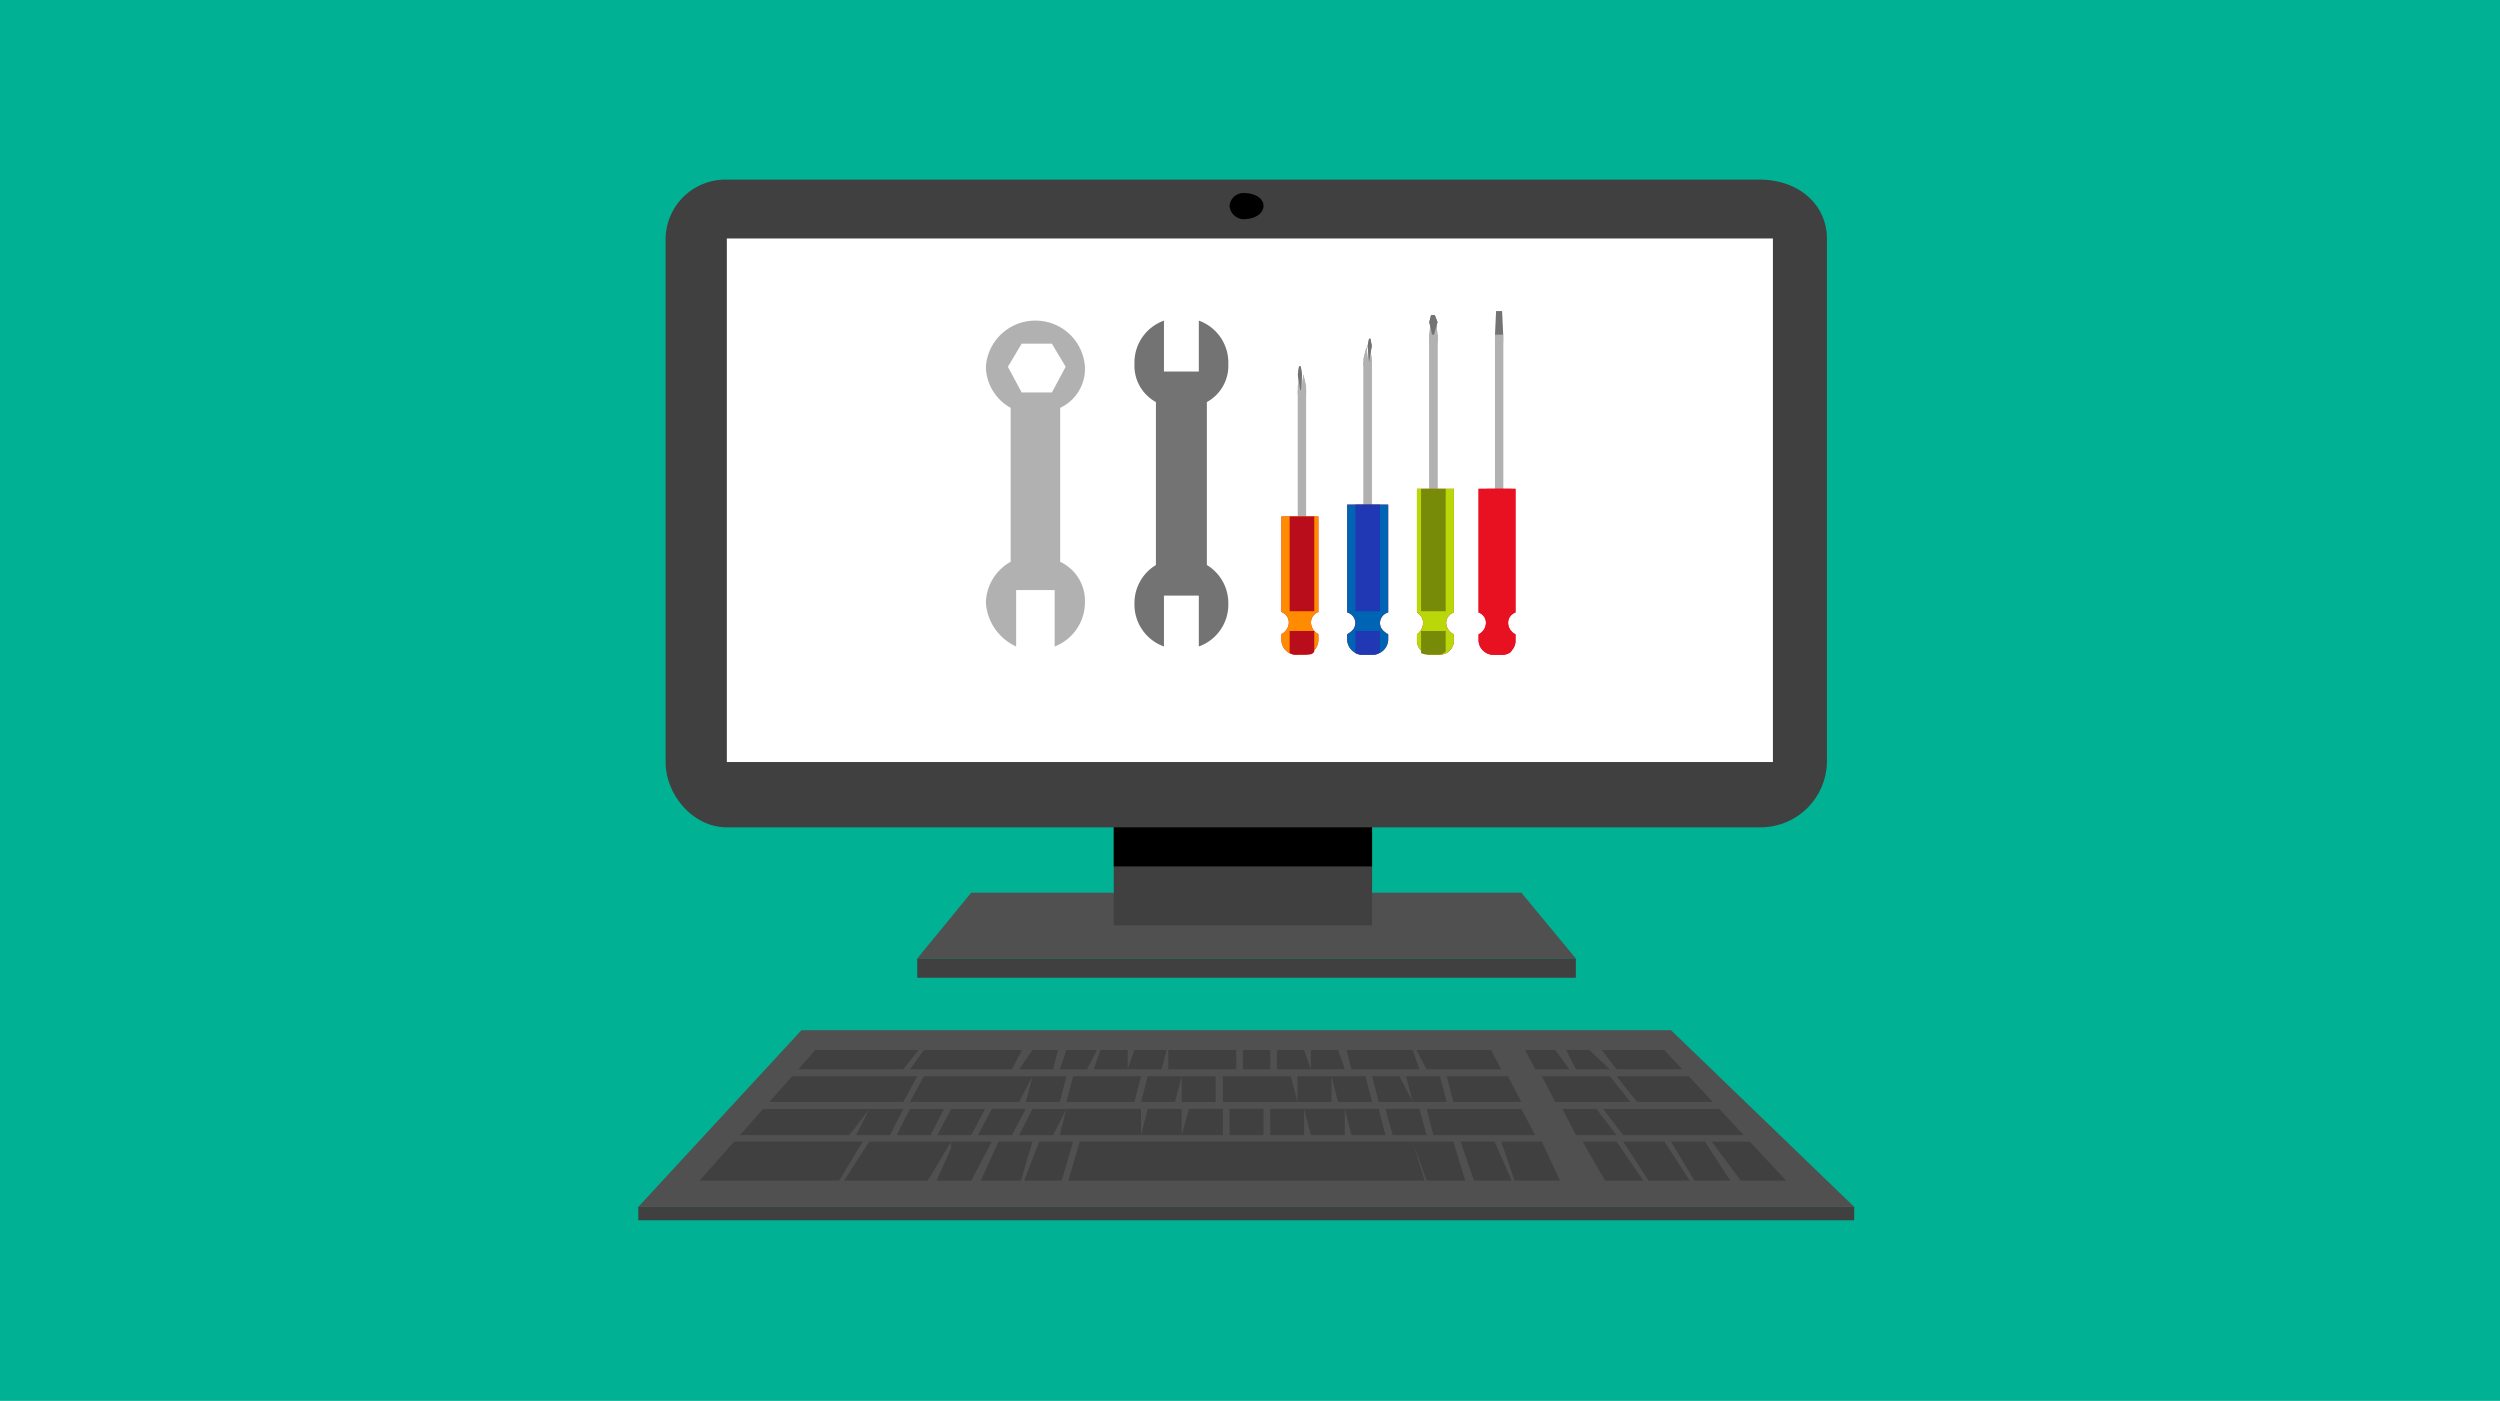
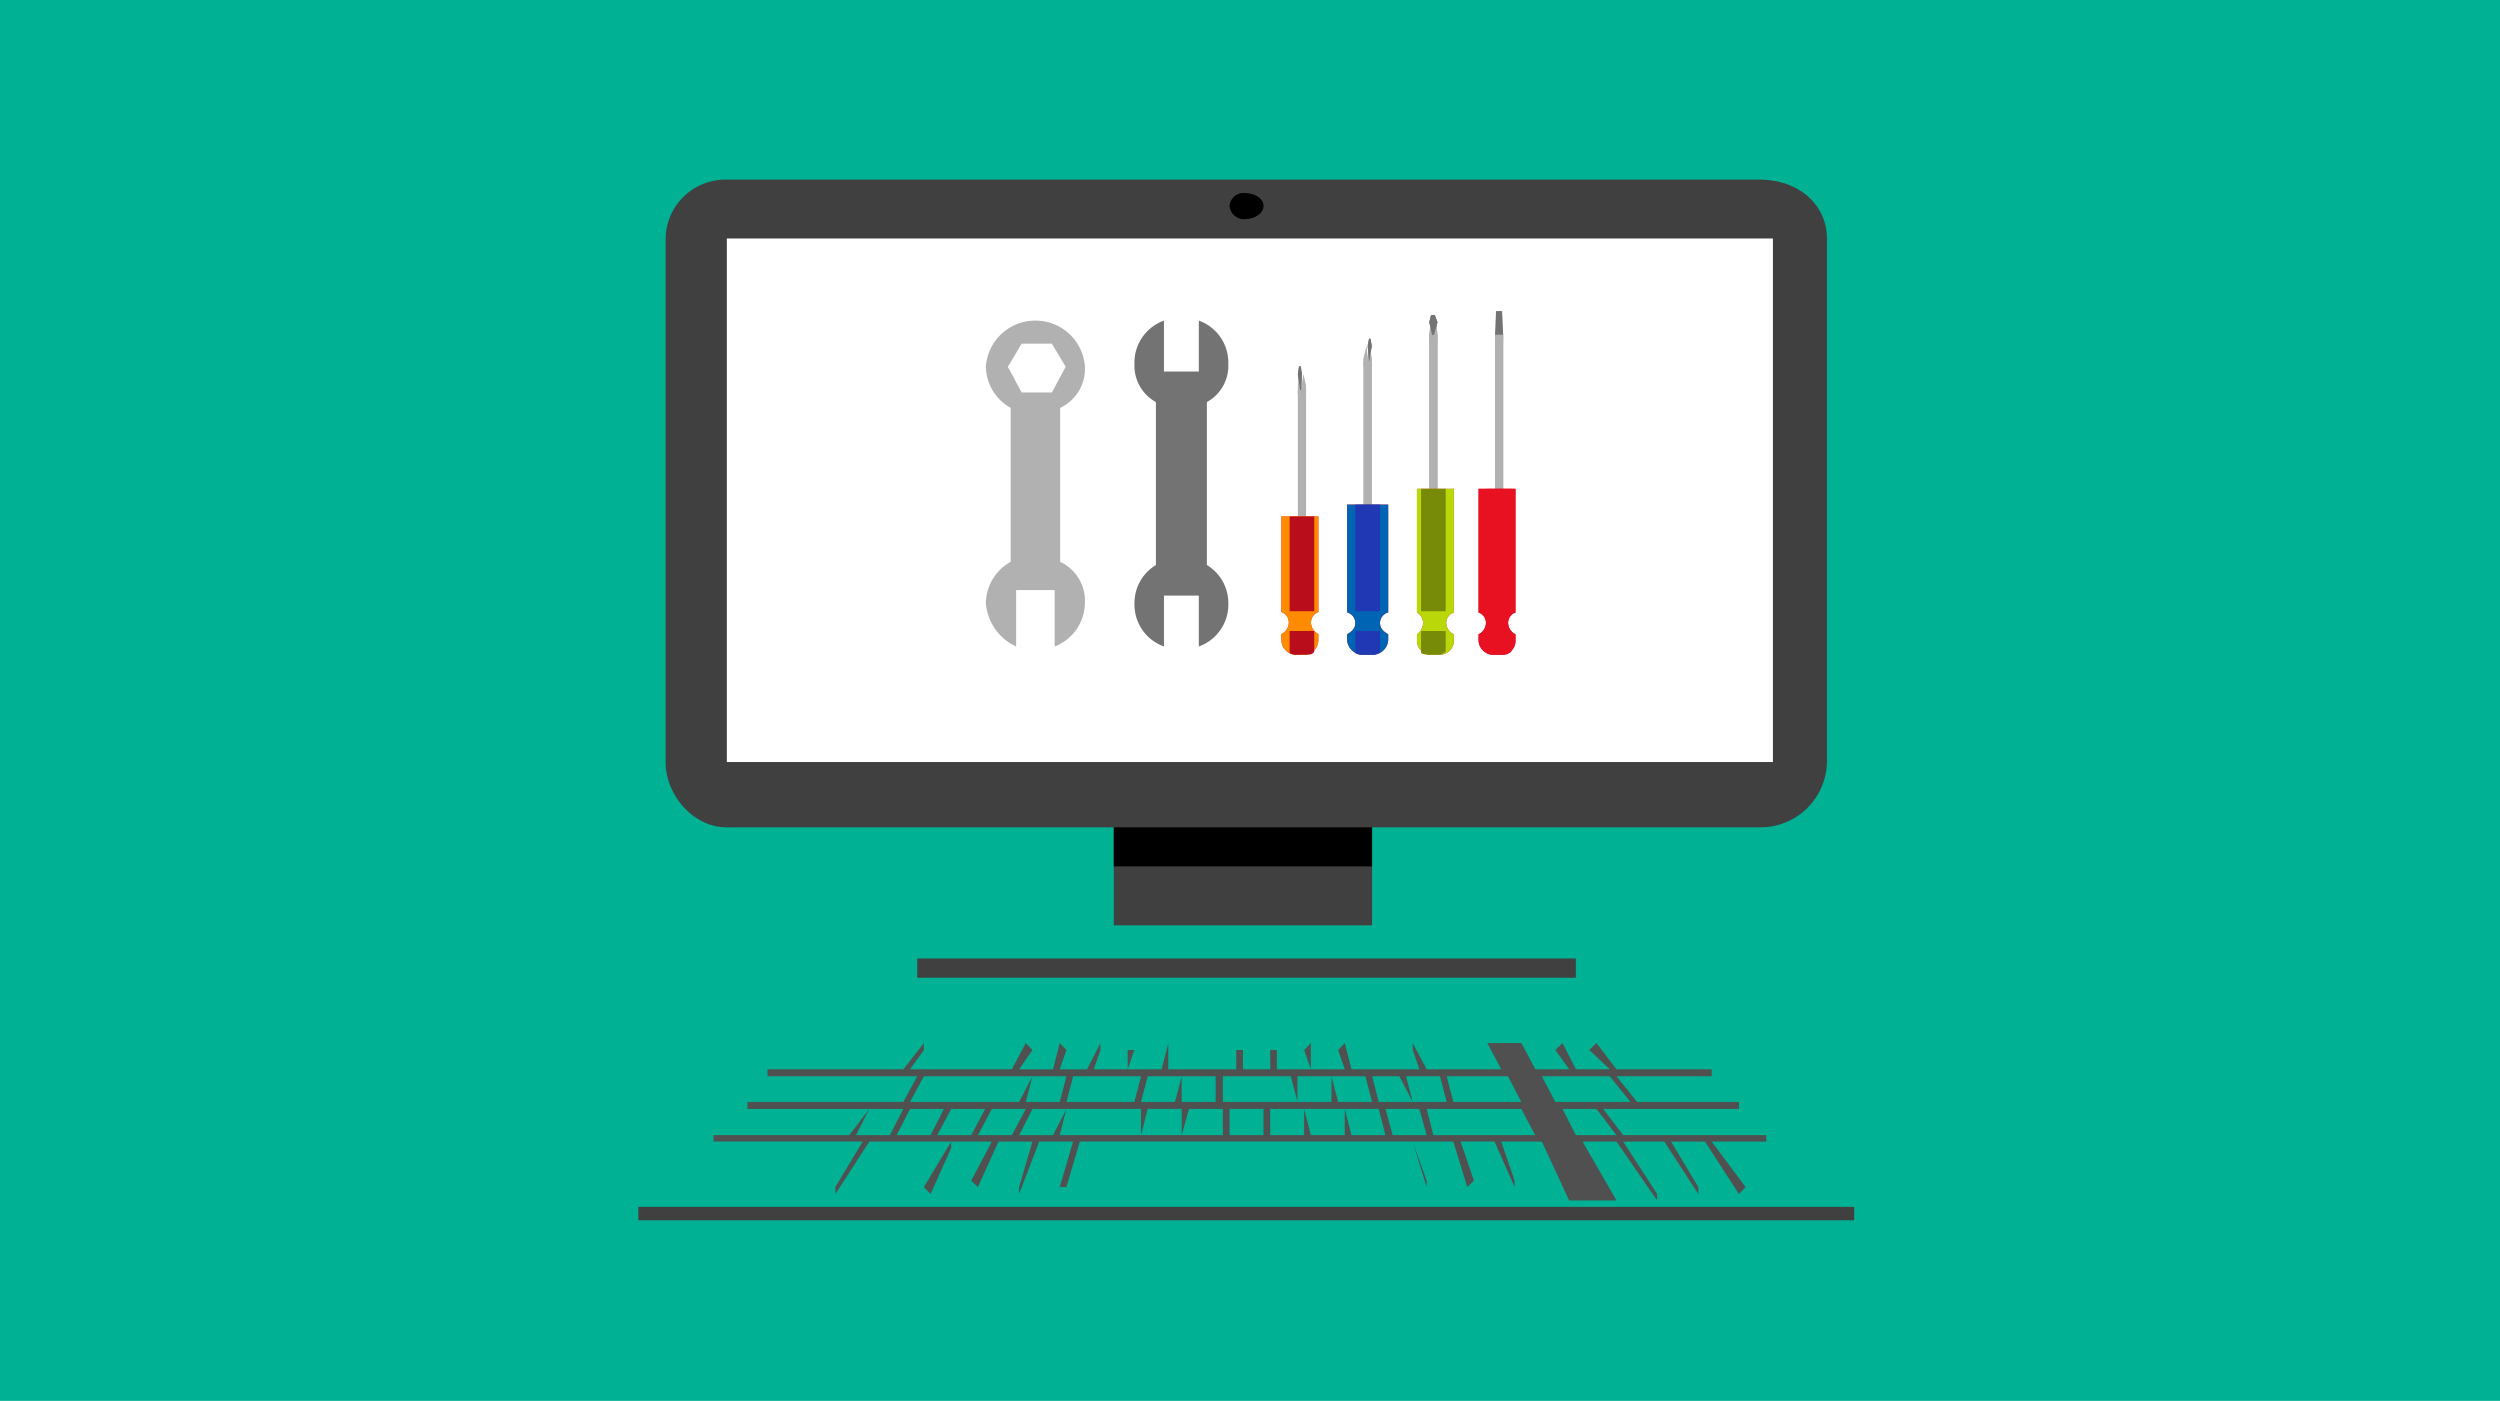
<svg xmlns="http://www.w3.org/2000/svg" viewBox="0 0 348 195">
  <defs>
    <style>.a{fill:none;}.b{fill:#00b194;}.c{clip-path:url(#a);}.d{fill:#505050;}.e{fill:#404041;}.f{fill:#fff;}.g,.h{fill:#b1b1b1;}.h,.i,.j,.k,.l,.n,.o,.q,.r{fill-rule:evenodd;}.i{fill:#737373;}.j,.t{fill:#e71122;}.k{fill:#bad70a;}.l,.m{fill:#788b08;}.n{fill:#0064b4;}.o,.p{fill:#2138b4;}.q{fill:#ff8b00;}.r,.s{fill:#ba0d1b;}</style>
    <clipPath id="a">
      <path class="a" d="M0-71.14H170.179V-216H0Z" transform="translate(0 216)" />
    </clipPath>
  </defs>
  <g transform="translate(-213.51 -1205)">
    <rect class="b" width="348" height="195" transform="translate(213.51 1205)" />
    <g transform="translate(0 3.191)">
      <g class="c" transform="translate(302.364 1226.809)">
-         <path class="d" d="M139.751-68H63.186l-7.518,9.167h91.676Z" transform="translate(-16.842 167.256)" />
        <path class="e" d="M55.668-51.652h91.676v-2.683H55.668Z" transform="translate(-16.842 162.755)" />
        <path class="e" d="M94.891-72.383h35.957V-95.11H94.891Z" transform="translate(-28.709 176.185)" />
-         <path class="d" d="M143.755-39.444H22.706L0-14.854H169.25Z" transform="translate(0 157.851)" />
        <path class="e" d="M167.1-134.926a9.25,9.25,0,0,1-9.455,9.091H13.969c-4.727,0-8.525-4.546-8.525-9.091V-207.8a8.342,8.342,0,0,1,8.525-8.2H157.644c5.735,0,9.455,3.652,9.455,8.2Z" transform="translate(-1.647 216)" />
        <path class="f" d="M17.667-130.9H163.28v-72.877H17.667Z" transform="translate(-5.345 211.974)" />
        <path d="M94.891-76.116h35.957v-5.44H94.891Z" transform="translate(-28.709 171.721)" />
        <path class="e" d="M0-.021H169.25V-2.778H0Z" transform="translate(0 145.775)" />
        <path d="M122.729-211.432c0,.893-.929,1.862-2.869,1.862A2.032,2.032,0,0,1,118-211.432a1.961,1.961,0,0,1,1.858-1.787C121.8-213.218,122.729-212.325,122.729-211.432Z" transform="translate(-35.701 215.084)" />
-         <path class="e" d="M146.521-35.333H28.341L12.222-17.151H163.493Z" transform="translate(-3.698 156.497)" />
        <path class="d" d="M161.543-23.961H141.629l-2.79-3.651h18.909v-.969H143.566L140.7-32.158H153.95v-.969H140.7l-2.79-3.651-1,.969,2.866,2.682h-4.727l-1.861-3.651-1,.969,1.937,2.682h-4.727l-1.937-3.651H122.72l1.937,3.651H114.273l-1.94-3.651v.969l.932,2.682h-4.727l-.932-2.682h0l.932,2.682h-4.727l-.932-3.651-.929.969.929,2.682H98.152v-3.651l-.929.969.929,2.682H93.424v-2.682H92.5v2.682H88.7v-2.682h-.929v2.682H83.041v-2.682h0v2.682H78.313v-3.651l-.929,3.651H72.657l.929-2.682h-.929v2.682H67.93l.929-2.682v-.969L67-33.126H63.2l.929-2.682-.929-.969-.929,3.651H57.546L59.4-35.809l-.929-.969-1.937,3.651H42.356l1.937-2.682v-.969l-2.866,3.651H22.517v.969H43.364l-1.937,3.577h-21.7v.969H36.7l-2.791,3.651H15v.894H35.769l-3.8,6.334v.969l4.729-7.3h8.522v0h2.869l-3.8,6.334.929.969,2.869-6.409v-.894h5.656l-2.866,5.439.929.894,2.866-6.334H59.4l-1.858,6.334v.969l2.79-7.3h4.727L63.2-16.733h.929l1.861-6.334h46.341l1.94,6.334v-.894l-1.94-5.439h5.659l1.937,6.334.929-.894L119-23.067h4.724l2.79,6.334v-.894l-1.858-5.439h5.656l3.8,8.2H140.7l-4.727-8.2H140.7l5.659,8.2v-.894l-4.727-7.3h5.732l4.727,7.3v-.969l-3.8-6.334h4.727l4.727,7.3.929-.969-4.727-6.334h7.593Zm-26.5-8.2h4.727l2.866,3.577H132.175l-1.861-3.577Zm-7.593,3.577h-9.455l-.932-3.577h8.525Zm-68.972.969-1.937,3.651H51.811l1.937-3.651h4.727Zm0-.969.929-3.577h4.727L63.2-28.581Zm6.589-3.577h4.727l-.932,3.577H64.132Zm42.542,3.577-.929-3.577h3.8l1.858,3.577Zm-.929,0H101.95l-.929-3.577h4.727Zm-5.656,0H96.293v-3.577h4.727Zm-4.727,0H90.637v-3.577h4.727Zm-5.656,0H85.91v-3.577h4.727Zm-5.735,0H80.175v-3.577H84.9Zm-5.66,0H74.515l.932-3.577h4.727Zm-5.656,0H68.859l.932-3.577h4.724Zm-3.8.969-.932,3.651H63.2l.929-3.651Zm0,0h4.724v3.651H68.859Zm5.656,0h4.727v3.651H74.515Zm5.735,0H85.91v3.651H80.175Zm5.656,0h4.727v3.651H86.839Zm5.656,0h4.727v3.651H92.5Zm4.727,0h5.656v3.651H98.152Zm5.656,0h4.727l.932,3.651h-4.727Zm5.659,0h4.727l1.008,3.651h-4.727Zm3.8-.969-.929-3.577h4.727l.929,3.577Zm-68.04-3.577H59.4l-1.858,3.577H42.356l1.937-3.577Zm-9.454,8.2L36.7-27.612h4.727l-1.861,3.651H34.839Zm7.517-3.651h4.727l-1.861,3.651H40.5l1.861-3.651Zm5.735,0h4.727l-1.937,3.651H46.155l1.937-3.651Zm11.313,0h4.727l-1.858,3.651H57.546Zm55.8,3.651-.929-3.651h13.174l1.937,3.651Zm19.838,0-1.861-3.651h4.727l2.79,3.651Z" transform="translate(-4.538 156.973)" />
      </g>
      <g transform="translate(424.47 1292.94) rotate(180)">
        <path class="g" d="M0,26.936H1.143V0H0Z" transform="translate(10.862 17.591)" />
        <path class="h" d="M0,0,.163,1.649.572,0Z" transform="translate(10.862 44.527)" />
        <path class="h" d="M0,0,.381,1.649.572,0Z" transform="translate(11.434 44.527)" />
        <path class="i" d="M.889,3.3l.254-.981L.635,0,0,2.318.381,3.3Z" transform="translate(10.862 43.977)" />
        <path class="g" d="M0,26.936H1.143V0H0Z" transform="translate(10.862 17.591)" />
        <path class="h" d="M0,0,.163,1.649.572,0Z" transform="translate(10.862 44.527)" />
        <path class="h" d="M0,0,.381,1.649.572,0Z" transform="translate(11.434 44.527)" />
        <path class="i" d="M.889,3.3l.254-.981L.635,0,0,2.318.381,3.3Z" transform="translate(10.862 43.977)" />
-         <path class="g" d="M0,1.1H1.143V0H0Z" transform="translate(10.862 43.427)" />
        <path class="j" d="M0,5.873V23.088H5.145V5.873a1.691,1.691,0,0,1-.858-1.418,2.07,2.07,0,0,1,.858-1.62v-.81A1.972,1.972,0,0,0,3,0H2.144A1.972,1.972,0,0,0,0,2.025v.81a1.8,1.8,0,0,1,1.072,1.62A1.531,1.531,0,0,1,0,5.873Z" transform="translate(8.575)" />
        <path class="k" d="M0,5.873V23.088H5.145V5.873a1.691,1.691,0,0,1-.858-1.418,2.07,2.07,0,0,1,.858-1.62v-.81A1.972,1.972,0,0,0,3,0H2.144A1.972,1.972,0,0,0,0,2.025v.81a1.8,1.8,0,0,1,1.072,1.62A1.531,1.531,0,0,1,0,5.873Z" transform="translate(8.575)" />
        <path class="l" d="M0,3.3H3.43V.22A2.658,2.658,0,0,0,2.144,0H1.286A1.55,1.55,0,0,0,0,.44Z" transform="translate(9.719)" />
        <path class="m" d="M0,17.041H3.43V0H0Z" transform="translate(9.719 6.047)" />
        <path class="g" d="M0,1.1H1.143V0H0Z" transform="translate(10.862 43.427)" />
        <path class="g" d="M0,23.638H1.143V0H0Z" transform="translate(20.009 17.591)" />
        <path class="h" d="M0,0,.318,1.649.572,0Z" transform="translate(20.009 41.228)" />
        <path class="h" d="M0,0,.163,1.649.572,0Z" transform="translate(20.581 41.228)" />
        <path class="i" d="M.381,3.3l.191-.981L.381,0,0,2.318.191,3.3Z" transform="translate(20.009 40.679)" />
        <path class="g" d="M0,23.638H1.143V0H0Z" transform="translate(20.009 17.591)" />
        <path class="h" d="M0,0,.318,1.649.572,0Z" transform="translate(20.009 41.228)" />
        <path class="h" d="M0,0,.163,1.649.572,0Z" transform="translate(20.581 41.228)" />
        <path class="i" d="M.381,3.3l.191-.981L.381,0,0,2.318.191,3.3Z" transform="translate(20.009 40.679)" />
        <path class="g" d="M0,.55H1.143V0H0Z" transform="translate(20.009 40.129)" />
        <path class="j" d="M0,5.881V20.889H5.717V5.881a1.55,1.55,0,0,1-1.143-1.42c0-.811.457-1.217,1.143-1.622V2.028A2.179,2.179,0,0,0,3.43,0H2.287A2.179,2.179,0,0,0,0,2.028v.811c.686.406,1.143.811,1.143,1.622A1.55,1.55,0,0,1,0,5.881Z" transform="translate(17.722)" />
        <path class="n" d="M0,5.881V20.889H5.717V5.881a1.55,1.55,0,0,1-1.143-1.42c0-.811.457-1.217,1.143-1.622V2.028A2.179,2.179,0,0,0,3.43,0H2.287A2.179,2.179,0,0,0,0,2.028v.811c.686.406,1.143.811,1.143,1.622A1.55,1.55,0,0,1,0,5.881Z" transform="translate(17.722)" />
        <path class="o" d="M0,3.3H3.43V.22A1.77,1.77,0,0,0,2.287,0H1.143C.686,0,.229,0,0,.44Z" transform="translate(18.866)" />
        <path class="p" d="M0,14.842H3.43V0H0Z" transform="translate(18.866 6.047)" />
        <path class="g" d="M0,.55H1.143V0H0Z" transform="translate(20.009 40.129)" />
        <path class="g" d="M0,22.538H1.143V0H0Z" transform="translate(29.156 14.842)" />
        <path class="h" d="M0,0,.381,1.649.572,0Z" transform="translate(29.156 37.38)" />
        <path class="h" d="M0,0,.318,1.649.572,0Z" transform="translate(29.728 37.38)" />
        <path class="i" d="M.408,3.848.572,2.7.163,0,0,2.7.163,3.848Z" transform="translate(29.728 36.281)" />
-         <path class="g" d="M0,22.538H1.143V0H0Z" transform="translate(29.156 14.842)" />
        <path class="h" d="M0,0,.381,1.649.572,0Z" transform="translate(29.156 37.38)" />
        <path class="h" d="M0,0,.318,1.649.572,0Z" transform="translate(29.728 37.38)" />
        <path class="i" d="M.408,3.848.572,2.7.163,0,0,2.7.163,3.848Z" transform="translate(29.728 36.281)" />
        <path class="g" d="M0,.55H1.143V0H0Z" transform="translate(29.156 36.281)" />
        <path class="j" d="M0,5.936v13.3H5.145V5.936A1.54,1.54,0,0,1,4.116,4.5,1.822,1.822,0,0,1,5.145,2.866V2.047A2.057,2.057,0,0,0,3.087,0H2.058A2.057,2.057,0,0,0,0,2.047v.819A1.822,1.822,0,0,1,1.029,4.5,1.54,1.54,0,0,1,0,5.936Z" transform="translate(27.441)" />
        <path class="q" d="M0,5.936v13.3H5.145V5.936A1.54,1.54,0,0,1,4.116,4.5,1.822,1.822,0,0,1,5.145,2.866V2.047A2.057,2.057,0,0,0,3.087,0H2.058A2.057,2.057,0,0,0,0,2.047v.819A1.822,1.822,0,0,1,1.029,4.5,1.54,1.54,0,0,1,0,5.936Z" transform="translate(27.441)" />
        <path class="r" d="M0,3.3H3.43V.22A1.77,1.77,0,0,0,2.287,0H1.143C.686,0,.229,0,0,.44Z" transform="translate(28.013)" />
        <path class="s" d="M0,13.193H3.43V0H0Z" transform="translate(28.013 6.047)" />
        <path class="g" d="M0,.55H1.143V0H0Z" transform="translate(29.156 36.281)" />
        <path class="g" d="M0,26.936H1.143V0H0Z" transform="translate(1.715 17.591)" />
-         <path class="g" d="M0,26.936H1.143V0H0Z" transform="translate(1.715 17.591)" />
+         <path class="g" d="M0,26.936H1.143V0H0" transform="translate(1.715 17.591)" />
        <path class="g" d="M0,1.1H1.143V0H0Z" transform="translate(1.715 43.427)" />
        <path class="j" d="M0,5.873V23.088H5.145V5.873A1.525,1.525,0,0,1,4.116,4.456a1.8,1.8,0,0,1,1.029-1.62v-.81A2.047,2.047,0,0,0,3.087,0H2.058A1.929,1.929,0,0,0,0,2.025v.81a1.8,1.8,0,0,1,1.029,1.62A1.525,1.525,0,0,1,0,5.873Z" />
        <path class="j" d="M0,5.873V23.088H5.145V5.873A1.525,1.525,0,0,1,4.116,4.456a1.8,1.8,0,0,1,1.029-1.62v-.81A2.047,2.047,0,0,0,3.087,0H2.058A1.929,1.929,0,0,0,0,2.025v.81a1.8,1.8,0,0,1,1.029,1.62A1.525,1.525,0,0,1,0,5.873Z" />
        <path class="j" d="M0,3.3H3.43V.22A1.892,1.892,0,0,0,2.358,0H1.286A1.55,1.55,0,0,0,0,.44Z" transform="translate(0.572)" />
        <path class="t" d="M0,17.041H3.43V0H0Z" transform="translate(0.572 6.047)" />
        <path class="i" d="M.991,3.3H.152L0,0H1.143Z" transform="translate(1.715 44.527)" />
      </g>
      <g transform="translate(350.743 1246.437)">
        <path class="i" d="M98.078-95.977v-22.682a5.766,5.766,0,0,0,2.986-5.316A6.2,6.2,0,0,0,96.958-130v7.088H92.106V-130A6.2,6.2,0,0,0,88-123.975a5.766,5.766,0,0,0,2.986,5.316v22.682A6.172,6.172,0,0,0,88-90.661a6.2,6.2,0,0,0,4.106,6.025v-7.088h4.852v7.088a6.2,6.2,0,0,0,4.106-6.025A6.172,6.172,0,0,0,98.078-95.977Z" transform="translate(-67.315 130)" />
        <path class="h" d="M10.343-96.424v-21.432a6,6,0,0,0,3.448-5.715A6.889,6.889,0,0,0,6.9-130,6.889,6.889,0,0,0,0-123.57a6.687,6.687,0,0,0,3.448,5.715v21.432A6.687,6.687,0,0,0,0-90.708a7.243,7.243,0,0,0,4.214,6.072v-7.858H9.577v7.858a6.594,6.594,0,0,0,4.214-6.072A6,6,0,0,0,10.343-96.424ZM4.98-126.785H9.193l1.915,3.215L9.193-120H4.98L3.064-123.57Z" transform="translate(0 130)" />
      </g>
    </g>
  </g>
</svg>